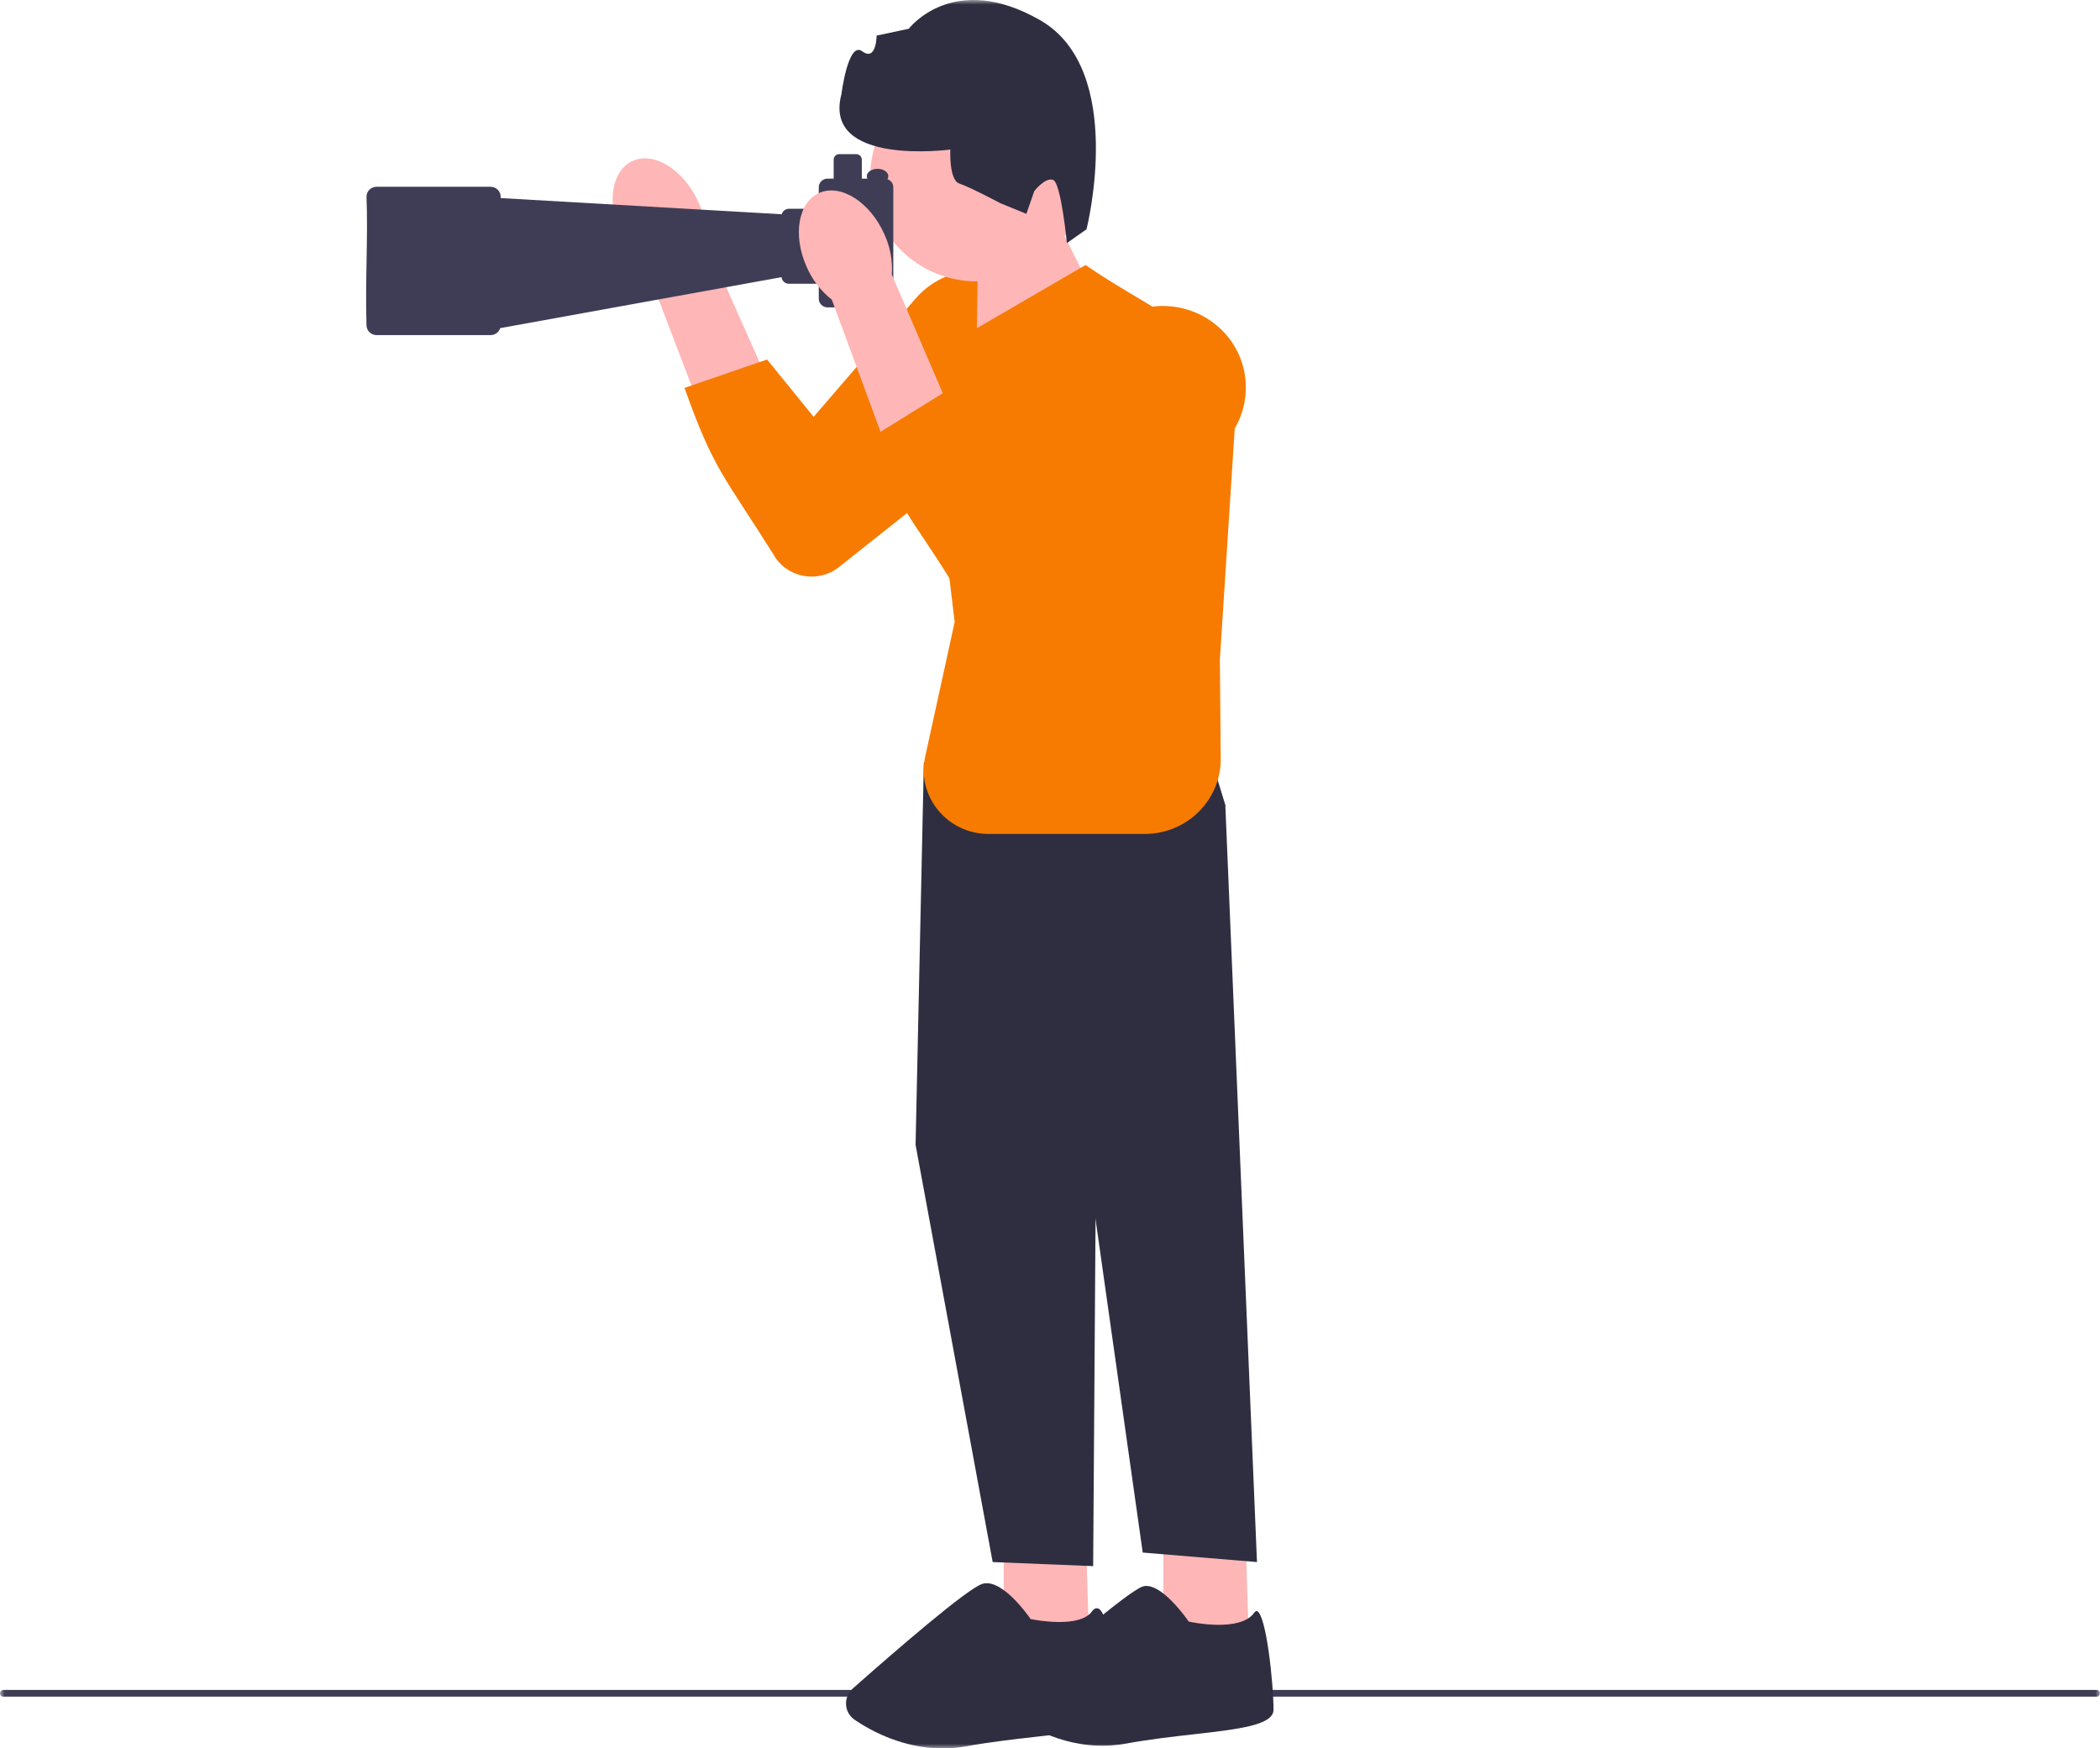
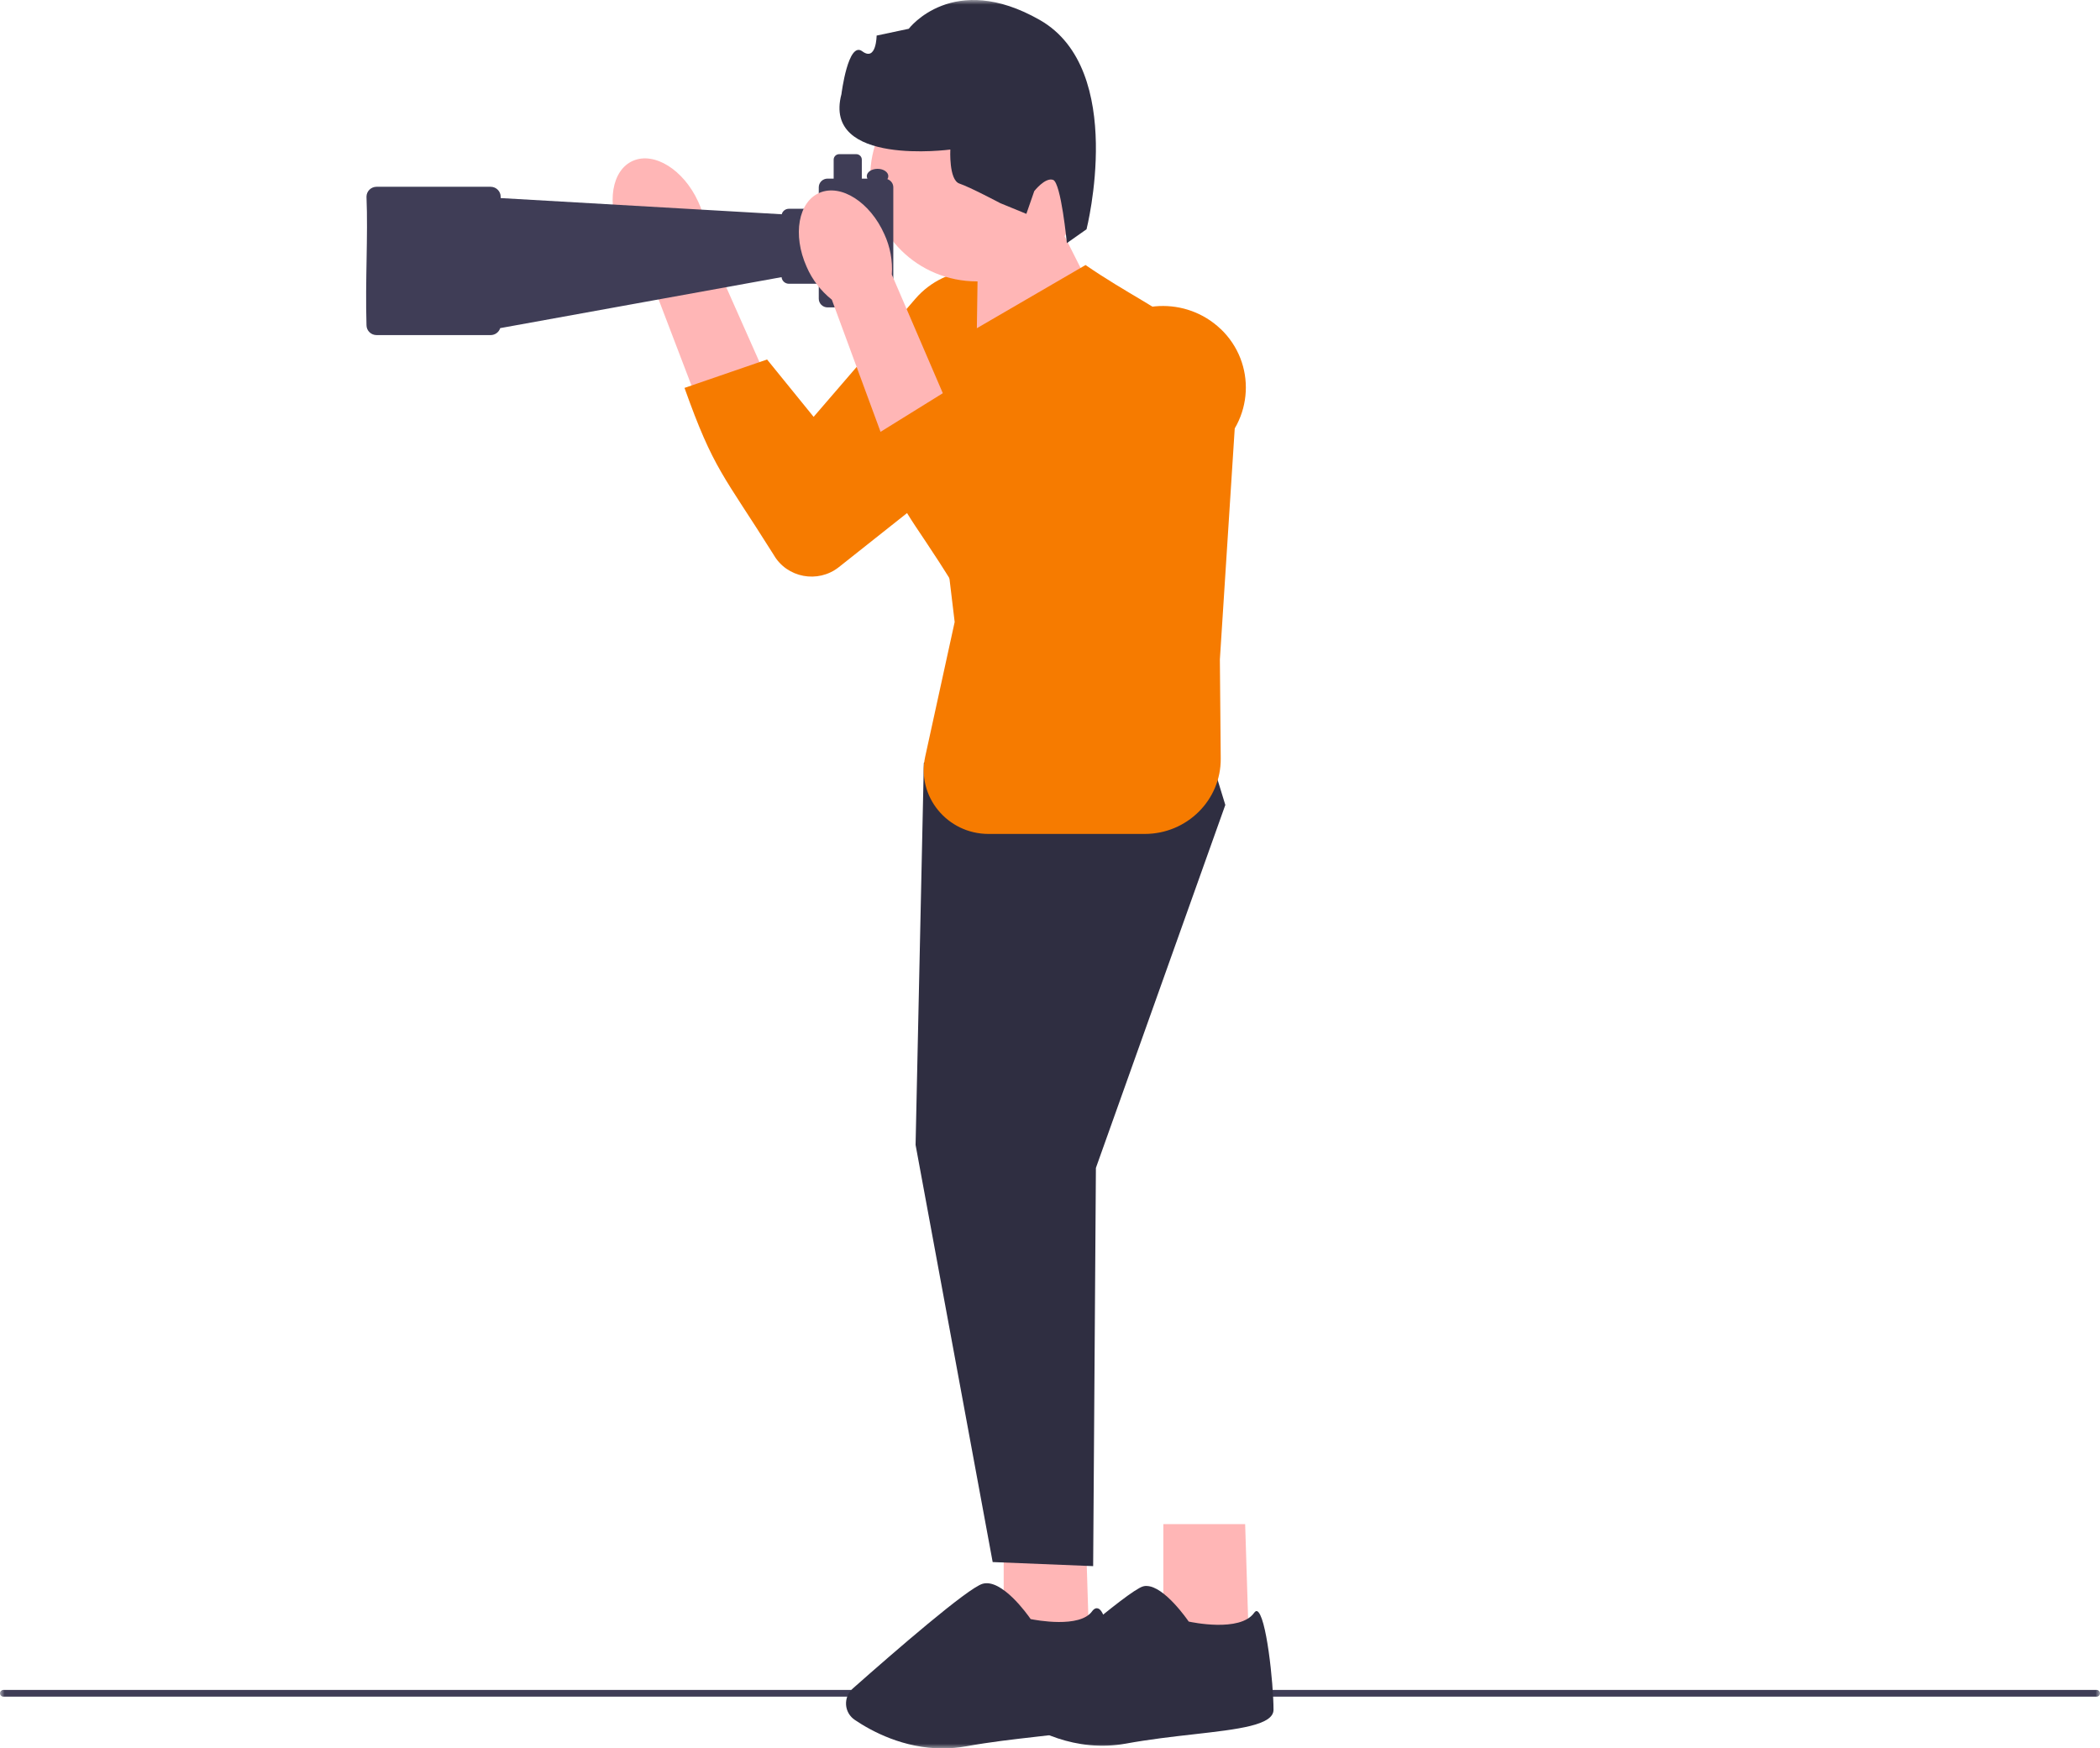
<svg xmlns="http://www.w3.org/2000/svg" width="227" height="189" viewBox="0 0 227 189" fill="none">
  <g clip-path="url(#clip0_8_103)">
    <mask id="mask0_8_103" style="mask-type:luminance" maskUnits="userSpaceOnUse" x="0" y="0" width="227" height="189">
      <path d="M227 0H0V189H227V0Z" fill="white" />
    </mask>
    <g mask="url(#mask0_8_103)">
      <path d="M0 183.041C0 183.243 0.164 183.404 0.369 183.404H226.631C226.835 183.404 227 183.243 227 183.041C227 182.84 226.835 182.678 226.631 182.678H0.369C0.164 182.678 0 182.84 0 183.041Z" fill="#3F3D56" />
      <path d="M125.753 164.755V176.762L134.98 177.055L134.595 164.755H125.753Z" fill="#FFB6B6" />
      <path d="M123.929 171.435C123.805 171.435 123.681 171.45 123.563 171.484C121.897 171.95 112.26 180.419 109.347 183.002C108.987 183.322 108.795 183.777 108.823 184.253C108.848 184.726 109.09 185.157 109.481 185.435C111.69 187 116.219 189.479 121.711 188.478C124.236 188.017 126.786 187.727 129.039 187.473C133.857 186.927 137.661 186.494 137.661 184.818C137.661 181.969 136.867 174.469 135.867 174.155C135.777 174.127 135.672 174.197 135.551 174.362C134.025 176.465 128.775 175.348 128.552 175.299L128.493 175.287L128.458 175.238C128.431 175.199 125.862 171.441 123.929 171.441V171.435Z" fill="#2F2E41" />
      <path d="M108.494 164.755V176.762L117.718 177.055L117.333 164.755H108.494Z" fill="#FFB6B6" />
      <path d="M104.774 78.812L99.863 82.472L98.97 123.76L107.303 168.855L118.165 169.295L118.462 126.248L132.451 87.012L129.622 77.786L104.774 78.812Z" fill="#2F2E41" />
-       <path d="M127.689 85.839L132.451 87.012L135.874 168.855L123.523 167.829L115.338 109.995L127.689 85.839Z" fill="#2F2E41" />
      <path d="M101.908 189C97.673 189 94.235 187.159 92.399 185.917C91.843 185.541 91.499 184.946 91.455 184.284C91.412 183.615 91.675 182.974 92.181 182.525C96.742 178.49 104.628 171.652 106.22 171.202C108.283 170.619 111.054 174.503 111.41 175.019C111.987 175.134 116.713 176.023 118.044 174.185C118.298 173.834 118.537 173.819 118.692 173.867C120.116 174.316 120.693 183.34 120.693 184.811C120.693 186.75 116.967 187.175 111.808 187.761C109.561 188.017 107.017 188.304 104.501 188.762C103.608 188.924 102.742 188.997 101.904 188.997L101.908 189Z" fill="#2F2E41" />
      <path d="M67.104 25.392C65.528 21.967 66.12 18.377 68.429 17.379C70.737 16.381 73.886 18.349 75.462 21.778C76.11 23.139 76.408 24.635 76.324 26.14L82.808 40.744L75.493 43.632L69.878 28.93C68.667 27.984 67.715 26.772 67.104 25.395V25.392Z" fill="#FFB6B6" />
      <path d="M111.925 31.592C115.878 35.262 115.633 41.52 111.401 44.875L90.677 61.305C88.415 63.096 85.058 62.465 83.631 59.974C78.186 51.298 77.159 50.821 73.992 41.932L82.917 38.861L87.949 45.061L98.938 32.307C102.258 28.451 108.187 28.128 111.923 31.592H111.925Z" fill="#F67B00" />
      <path d="M114.978 25.334L118.366 32.053L105.556 38.14L105.711 27.367L114.978 25.334Z" fill="#FFB6B6" />
      <path d="M105.6 30.417C111.967 30.417 117.128 25.338 117.128 19.073C117.128 12.808 111.967 7.729 105.6 7.729C99.232 7.729 94.071 12.808 94.071 19.073C94.071 25.338 99.232 30.417 105.6 30.417Z" fill="#FFB6B6" />
      <path d="M105.522 35.521L117.342 28.649C126.011 34.633 133.23 36.031 133.46 46.447L131.862 71.293L131.955 81.993C131.995 86.486 128.303 90.147 123.74 90.147H106.862C102.395 90.147 99.069 86.093 100.009 81.794L103.195 67.236L99.792 38.864L105.522 35.515V35.521Z" fill="#F67B00" />
      <path d="M39.616 21.265C39.616 20.67 40.106 20.19 40.708 20.19H53.028C53.633 20.19 54.12 20.673 54.12 21.265V21.411L84.502 23.161C84.589 22.822 84.9 22.568 85.275 22.568H88.505V20.245C88.505 19.726 88.933 19.308 89.457 19.308H90.115V17.257C90.115 16.93 90.385 16.664 90.717 16.664H92.556C92.889 16.664 93.158 16.93 93.158 17.257V19.308H93.763C93.72 19.226 93.695 19.137 93.695 19.043C93.695 18.606 94.216 18.249 94.859 18.249C95.501 18.249 96.022 18.603 96.022 19.043C96.022 19.155 95.985 19.265 95.923 19.363C96.292 19.491 96.562 19.836 96.562 20.245V32.291C96.562 32.81 96.134 33.229 95.61 33.229H89.457C88.93 33.229 88.505 32.807 88.505 32.291V30.673H85.275C84.859 30.673 84.521 30.359 84.484 29.959L54.07 35.469C53.931 35.906 53.518 36.223 53.028 36.223H40.708C40.103 36.223 39.616 35.741 39.616 35.149C39.47 30.234 39.793 25.566 39.616 21.265Z" fill="#3F3D56" />
      <path d="M87.189 28.829C85.653 25.386 86.29 21.805 88.61 20.831C90.931 19.861 94.055 21.863 95.591 25.31C96.224 26.677 96.503 28.176 96.401 29.681L102.711 44.359L95.361 47.164L89.919 32.398C88.719 31.44 87.782 30.215 87.189 28.829Z" fill="#FFB6B6" />
      <path d="M131.934 35.545C135.842 39.261 135.52 45.516 131.251 48.822L110.334 65.01C108.051 66.778 104.703 66.106 103.304 63.6C97.961 54.863 97.53 56.051 94.468 47.124L102.705 42.014L107.799 48.739L118.937 36.113C122.303 32.297 128.235 32.041 131.93 35.549H131.934V35.545Z" fill="#F67B00" />
      <path d="M117.454 24.779L115.323 26.28C115.323 26.28 114.696 19.733 113.83 19.442C112.965 19.152 111.798 20.66 111.798 20.66L110.945 23.118L108.125 21.961C108.125 21.961 104.861 20.23 103.707 19.842C102.553 19.455 102.726 16.164 102.726 16.164C102.726 16.164 88.877 18.029 90.956 10.174C90.956 10.174 91.672 4.396 93.205 5.543C94.738 6.691 94.759 3.846 94.759 3.846L98.234 3.11C98.234 3.11 103.003 -3.209 112.41 2.167C121.816 7.543 117.451 24.773 117.451 24.773V24.779H117.454Z" fill="#2F2E41" />
    </g>
  </g>
  <defs>
    <clipPath id="clip0_8_103">
      <rect width="227" height="189" fill="white" />
    </clipPath>
  </defs>
</svg>